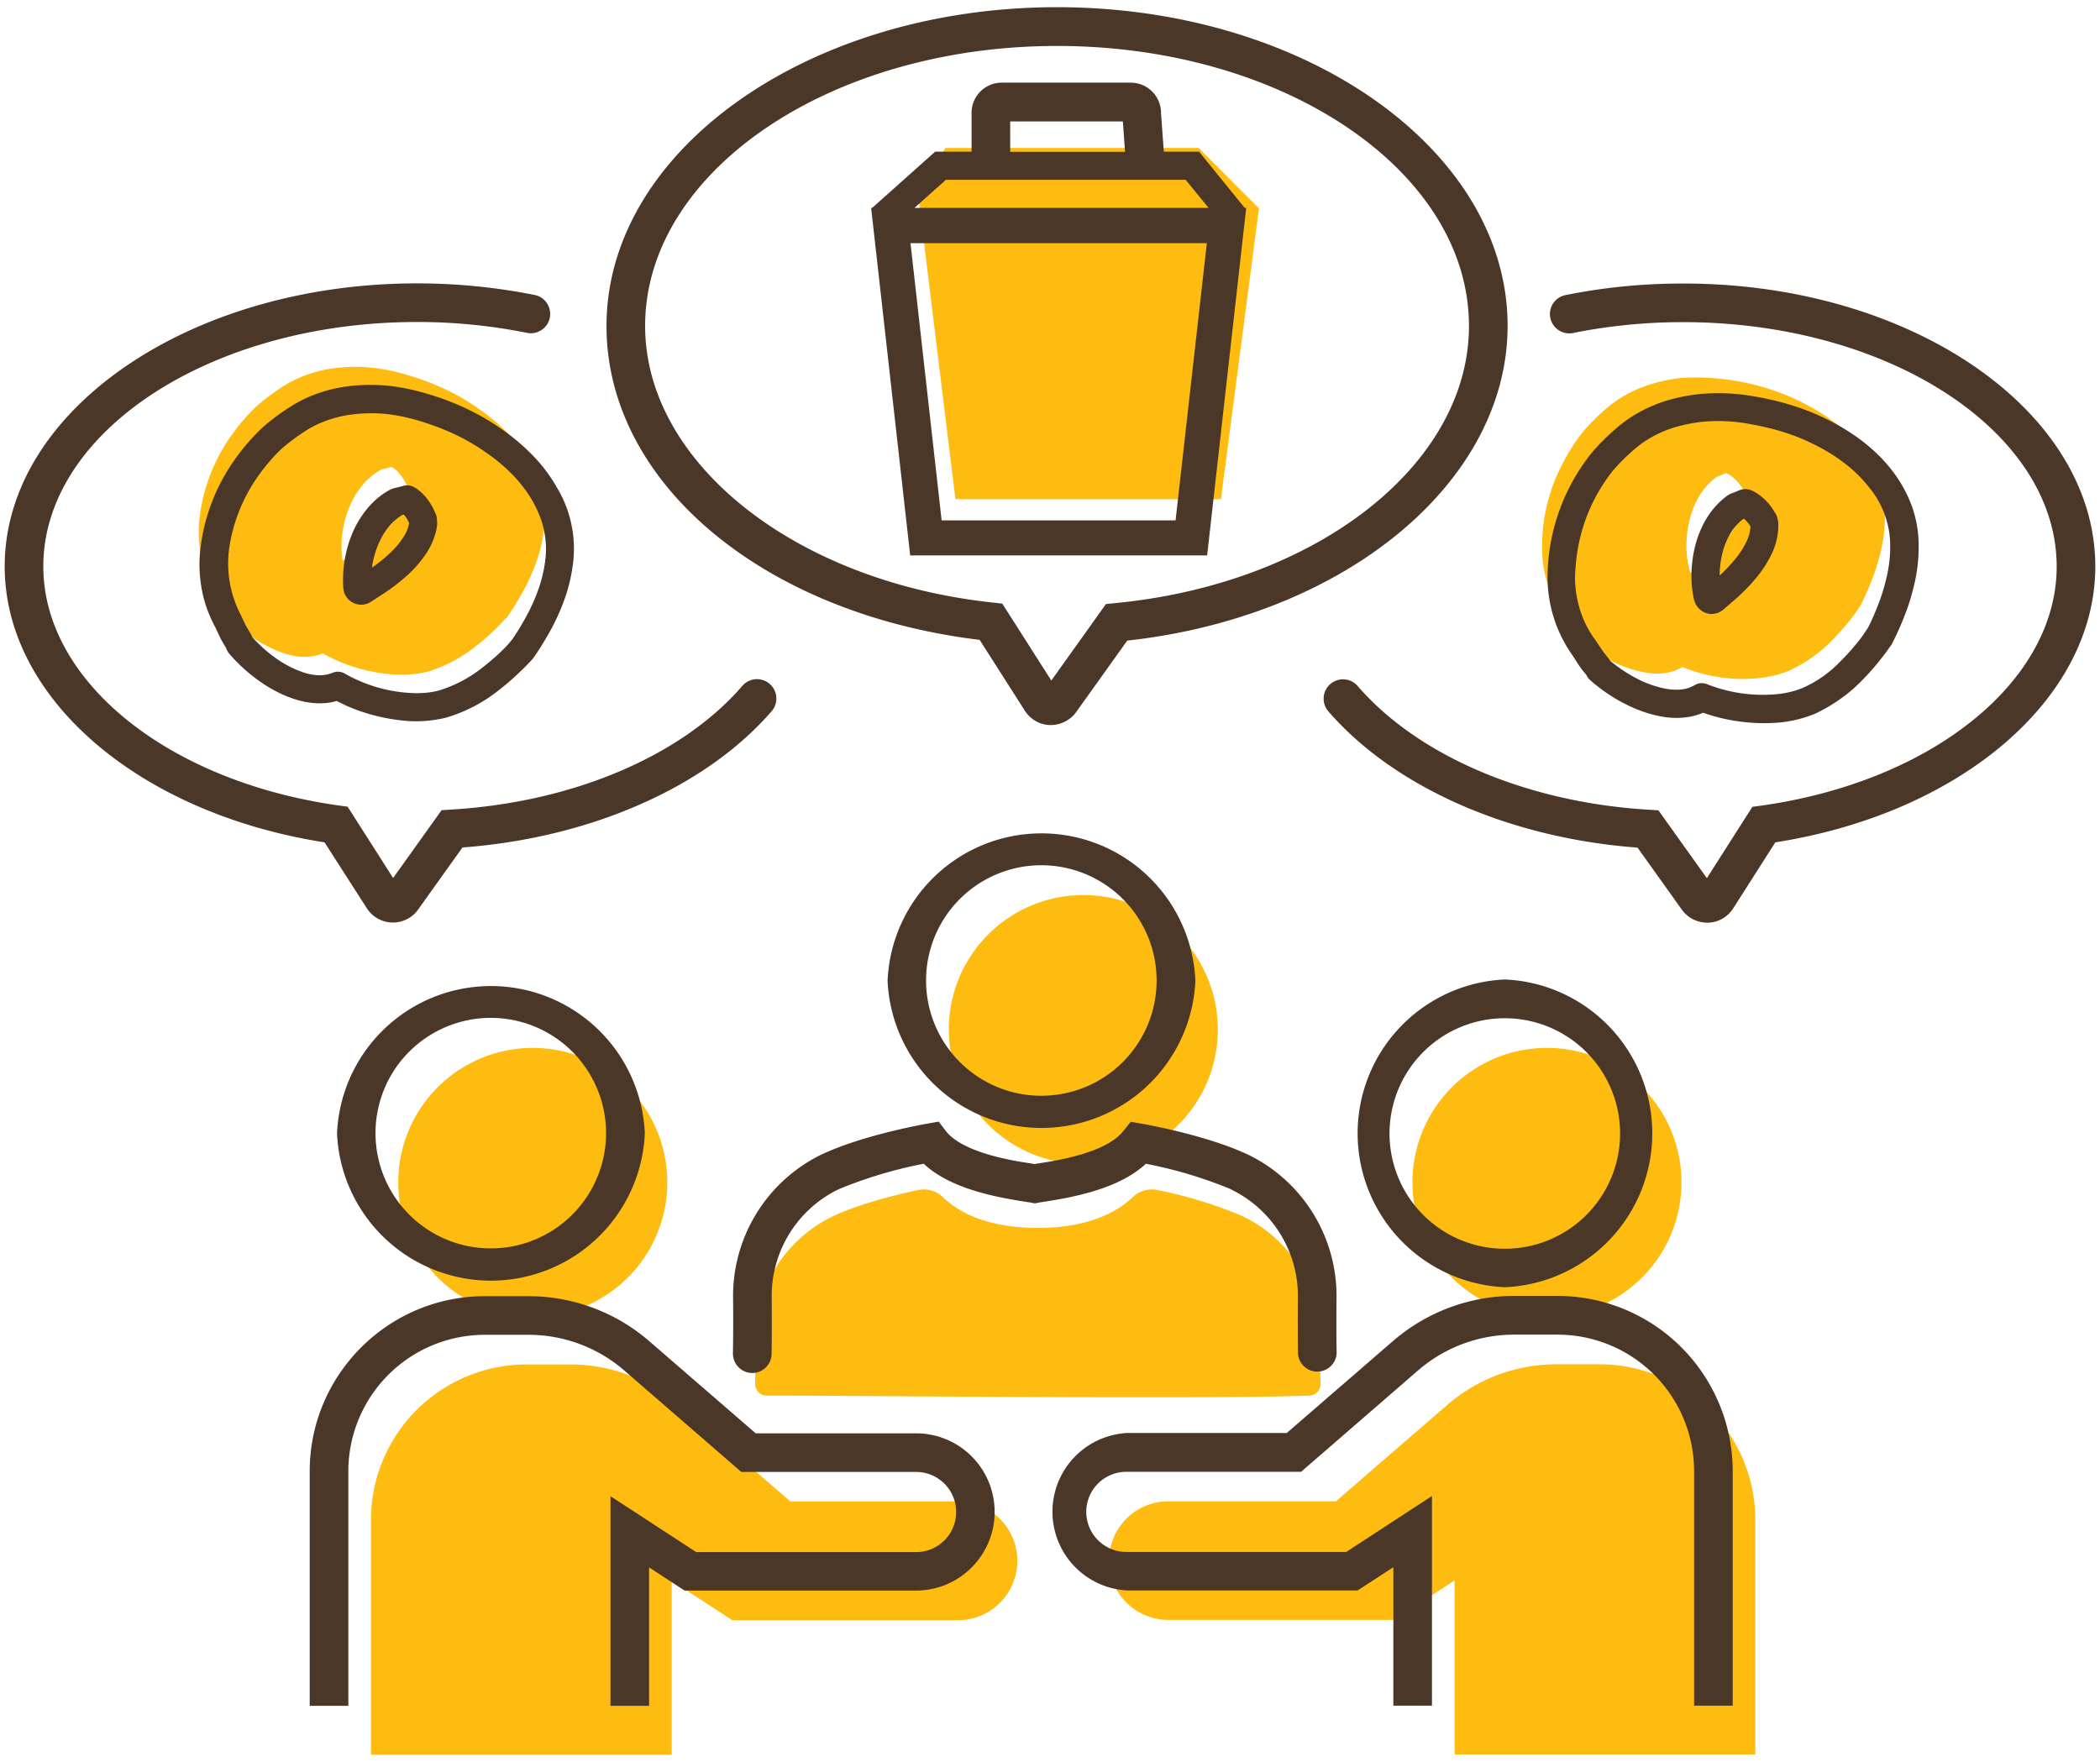
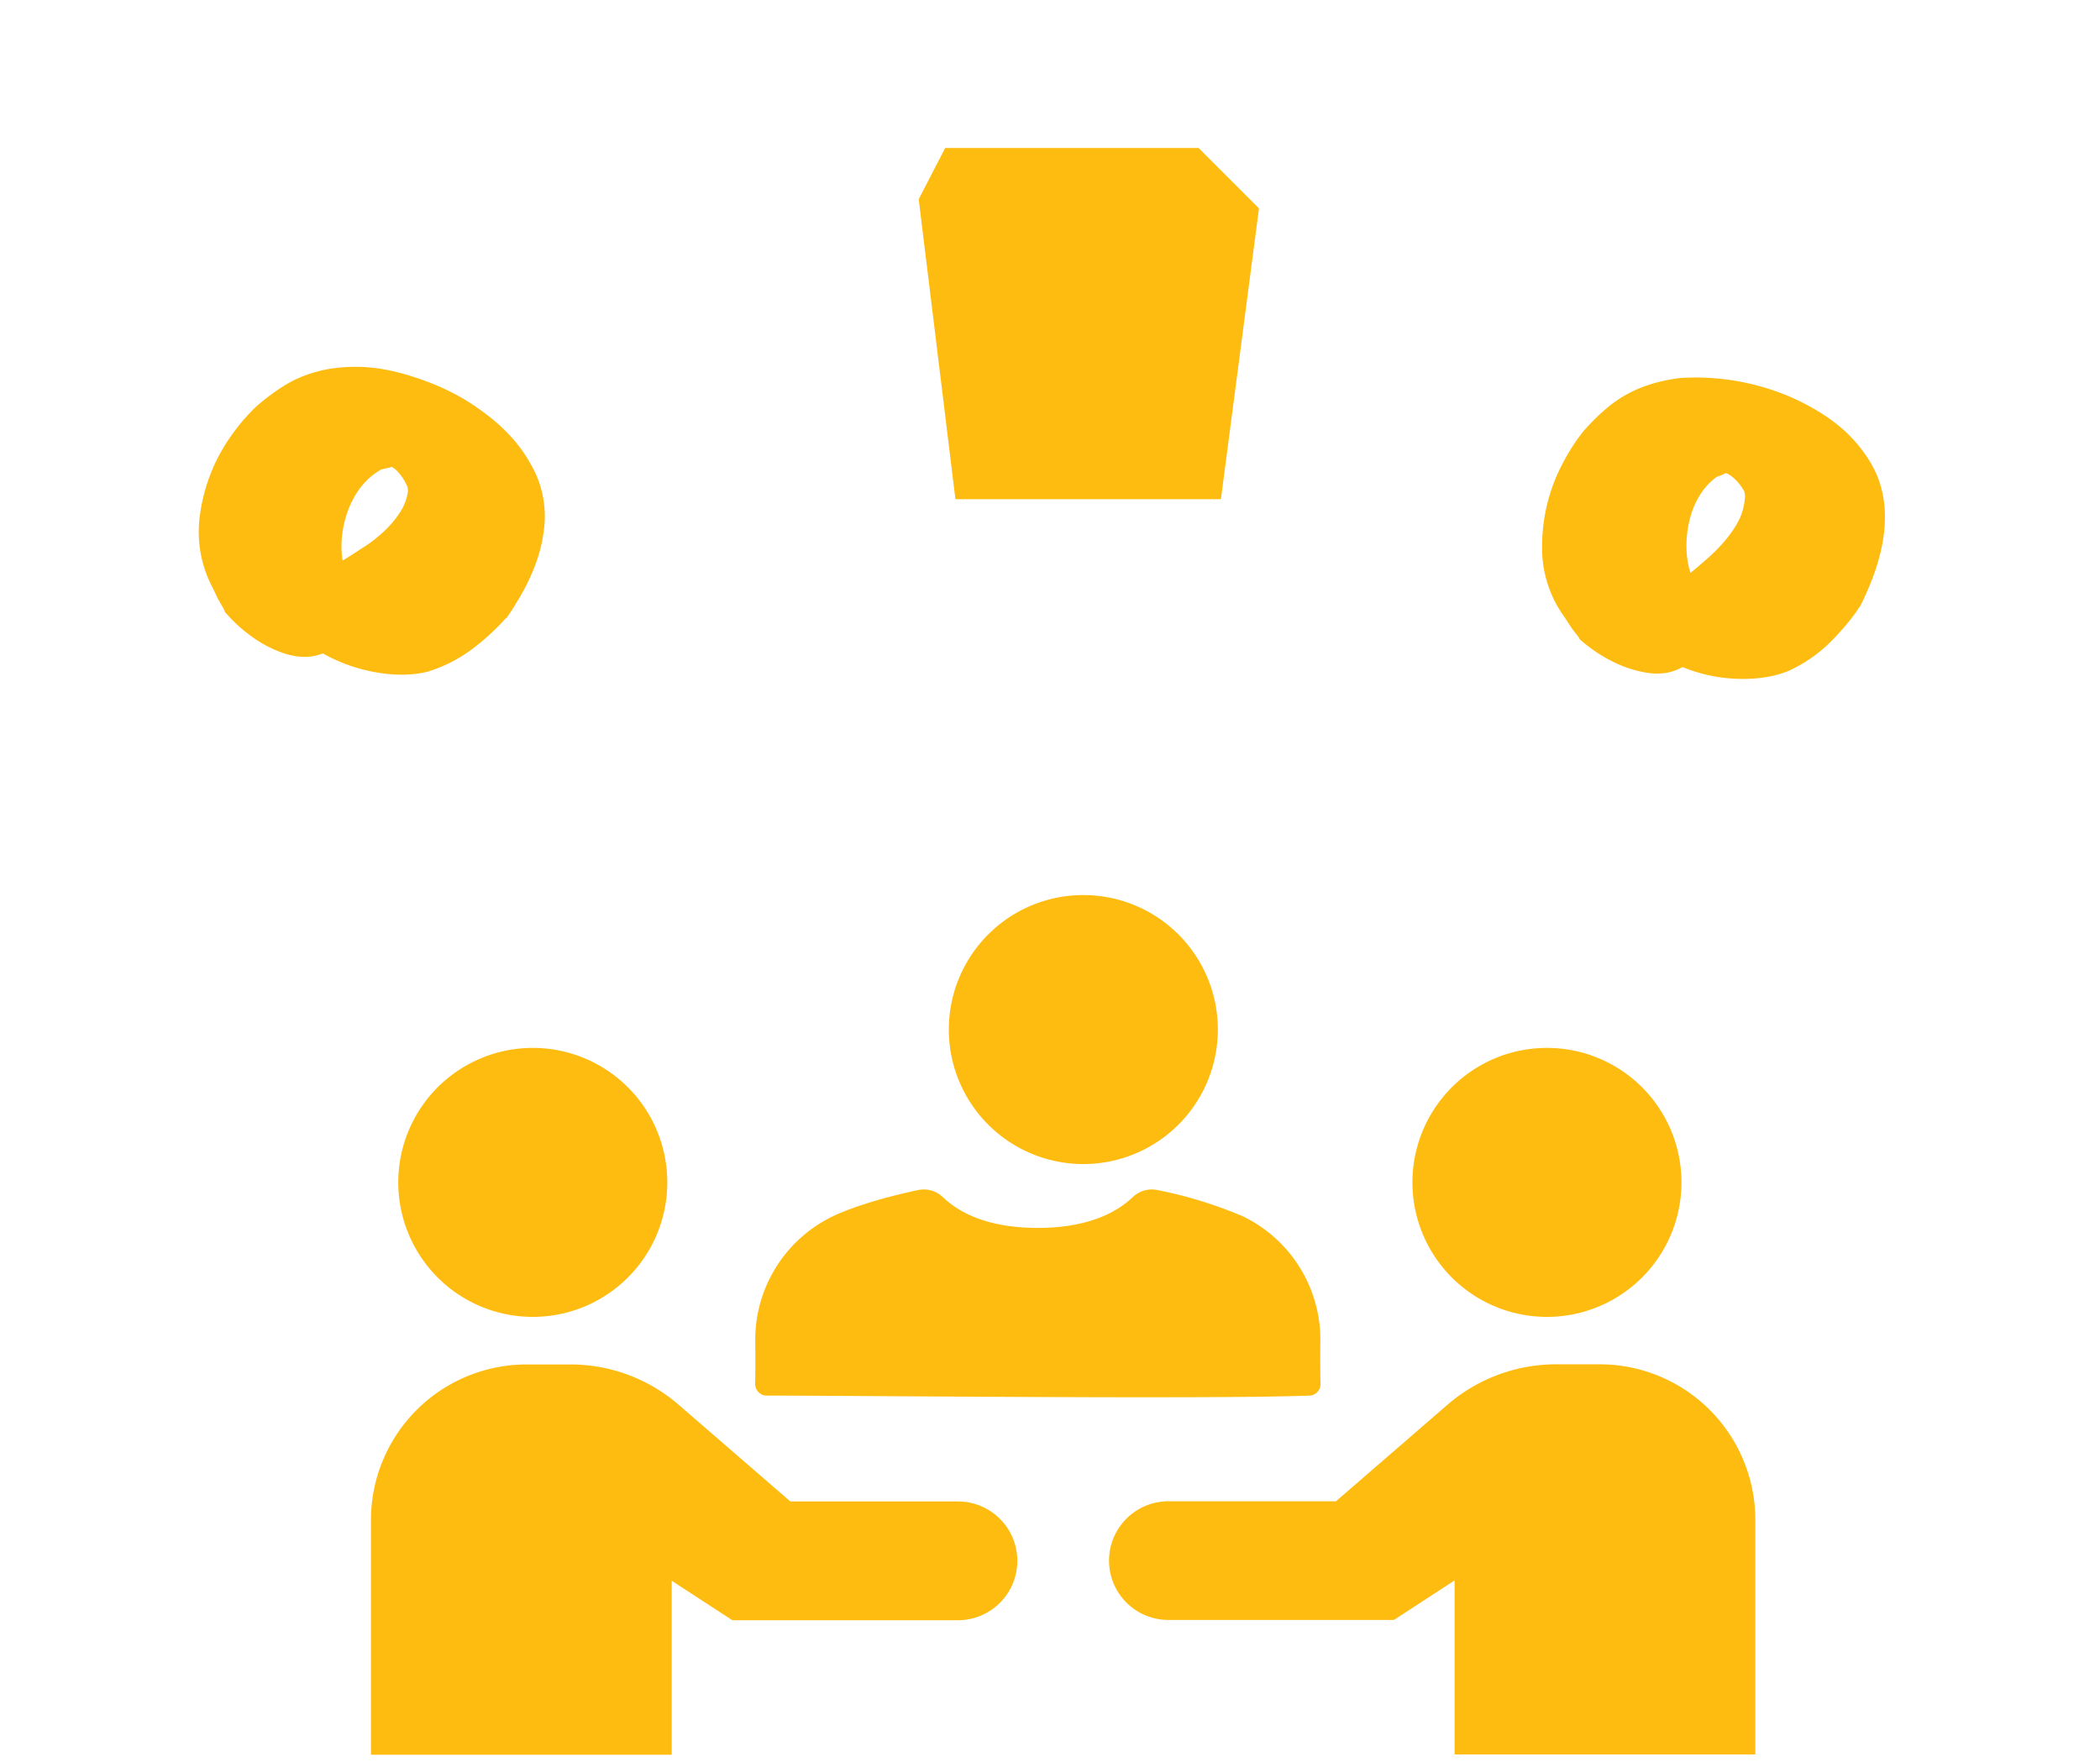
<svg xmlns="http://www.w3.org/2000/svg" xml:space="preserve" width="143" height="120" viewBox="0 0 143 120">
  <path fill="#FEBC11" d="M73.77 60.96a9.16 9.16 0 1 1 0 18.32 9.16 9.16 0 0 1 0-18.32zM52.2 95.05c6.41 0 30.2.26 36.98 0a.78.78 0 0 0 .74-.79 86.7 86.7 0 0 1-.01-2.88 9.33 9.33 0 0 0-5.32-8.56 29.48 29.48 0 0 0-5.73-1.76 1.88 1.88 0 0 0-1.7.45c-1.71 1.64-4.21 2.12-6.49 2.12s-4.78-.47-6.49-2.12a1.88 1.88 0 0 0-1.7-.45c-1.41.3-3.9.91-5.73 1.76l-.08.04a9.33 9.33 0 0 0-5.24 8.52c.01 1.12.01 2.18-.01 2.87 0 .44.35.8.78.8zM27.12 80.53a9.16 9.16 0 1 0 18.32 0 9.16 9.16 0 0 0-18.32 0zm38.11 21.73H53.82l-7.6-6.58a11.25 11.25 0 0 0-7.39-2.75h-2.97a10.6 10.6 0 0 0-10.6 10.6v15.98h20.48v-11.85l4.13 2.69h15.36a4.04 4.04 0 0 0 0-8.09zm40.11-12.57a9.16 9.16 0 1 0 0-18.32 9.16 9.16 0 0 0 0 18.32zm3.59 3.23h-2.97c-2.71 0-5.34.98-7.39 2.75l-7.6 6.58H79.56a4.04 4.04 0 0 0 0 8.08h15.36l4.13-2.69v11.85h20.48v-15.98a10.6 10.6 0 0 0-10.6-10.59zm-82.2-46.99a11.37 11.37 0 0 1-4.75-1.43c-.4.16-.81.24-1.24.24s-.87-.08-1.33-.22a8.08 8.08 0 0 1-2.19-1.11 10.1 10.1 0 0 1-1.9-1.73 2.18 2.18 0 0 0-.19-.39l-.3-.52-.32-.68a8.14 8.14 0 0 1-.89-5.05 12.08 12.08 0 0 1 2.15-5.4c.55-.78 1.13-1.44 1.72-1.99.55-.48 1.16-.94 1.84-1.37s1.46-.76 2.33-.99c.87-.23 1.84-.33 2.9-.3 1.06.03 2.22.24 3.48.64 1.4.44 2.63.99 3.68 1.63 1.05.65 1.93 1.33 2.65 2.04s1.29 1.45 1.71 2.21a7.04 7.04 0 0 1 .97 4.48c-.09.78-.26 1.53-.52 2.26-.26.73-.57 1.42-.94 2.08-.37.66-.74 1.26-1.12 1.79l-.01-.03a15.84 15.84 0 0 1-2.3 2.11 9.82 9.82 0 0 1-3.05 1.55c-.71.17-1.5.24-2.38.18zm-.66-9.67c.44-.4.82-.84 1.13-1.31.32-.47.51-.97.58-1.49l-.02-.27-.12-.26a3.55 3.55 0 0 0-.53-.78 1.79 1.79 0 0 0-.43-.35l-.31.08-.27.06a.53.53 0 0 0-.24.1c-.44.25-.85.6-1.21 1.04-.36.44-.65.95-.88 1.5a7.43 7.43 0 0 0-.46 1.77c-.08.62-.08 1.23.02 1.83.4-.24.84-.52 1.33-.85.51-.31.97-.67 1.41-1.07zm102.28-1.33c.02.79-.05 1.56-.21 2.31-.16.75-.37 1.48-.65 2.19-.27.7-.56 1.35-.86 1.93l-.01-.03c-.21.35-.5.74-.85 1.16-.35.42-.73.84-1.14 1.25a9.8 9.8 0 0 1-2.81 1.94c-.68.29-1.46.46-2.34.53a10.78 10.78 0 0 1-4.91-.78c-.37.21-.77.35-1.19.41a4.4 4.4 0 0 1-1.35-.04 8.06 8.06 0 0 1-2.33-.8c-.78-.4-1.48-.89-2.12-1.45a1.83 1.83 0 0 0-.24-.36c-.12-.15-.25-.31-.36-.48l-.41-.63a7.97 7.97 0 0 1-1.56-4.87 12.08 12.08 0 0 1 1.4-5.65c.44-.84.92-1.58 1.43-2.21.48-.55 1.02-1.09 1.64-1.61a8.45 8.45 0 0 1 2.17-1.3c.83-.34 1.78-.58 2.83-.7a16.47 16.47 0 0 1 7.41 1.28c1.13.5 2.1 1.05 2.91 1.66a9.75 9.75 0 0 1 1.99 1.96c.52.69.89 1.35 1.12 1.98.27.75.42 1.53.44 2.31zm-9.52-1.21-.06-.27-.15-.24a3.18 3.18 0 0 0-.62-.7c-.14-.12-.3-.22-.47-.29l-.29.13-.25.1a.51.51 0 0 0-.22.13c-.4.31-.76.71-1.05 1.2-.3.49-.52 1.03-.66 1.61a7.24 7.24 0 0 0-.22 1.81c0 .63.09 1.23.27 1.82.36-.29.76-.63 1.2-1.02.44-.39.85-.81 1.23-1.27.38-.46.7-.94.94-1.45a4.2 4.2 0 0 0 .35-1.56zm-35.69.27 2.59-19.8-4.11-4.11H64.36l-1.8 3.49L65.06 34h18.08z" />
-   <path fill="#4A3728" d="M60.44 66.79a10.49 10.49 0 0 0 20.96 0 10.49 10.49 0 0 0-20.96 0zm18.32 0a7.85 7.85 0 0 1-7.84 7.84 7.85 7.85 0 1 1 7.84-7.84zm-.73 12.47c-1.73 1.61-4.57 2.23-6.94 2.59l-.38.06-.25.05-.24-.05-.38-.06c-2.37-.36-5.22-.98-6.94-2.59A29.9 29.9 0 0 0 57.1 81l-.08.04a8.07 8.07 0 0 0-4.47 7.38c.01 1.08.01 3.11-.01 3.81-.02.71-.6 1.28-1.31 1.28h-.04a1.32 1.32 0 0 1-1.28-1.35 148 148 0 0 0 .01-3.72 10.72 10.72 0 0 1 5.98-9.79l.09-.04c2.82-1.32 6.98-2.05 7.15-2.08l.78-.14.48.63c1.17 1.52 4.67 2.05 5.82 2.22l.23.04.23-.04c1.15-.17 4.66-.7 5.82-2.22l.5-.62.78.14c.18.03 4.34.76 7.16 2.08l.09.04a10.7 10.7 0 0 1 5.98 9.79c-.01 1.17-.01 3.09.01 3.72a1.32 1.32 0 0 1-2.63.07c-.02-.71-.02-2.76-.01-3.81a8.07 8.07 0 0 0-4.49-7.39l-.06-.04a29.9 29.9 0 0 0-5.8-1.74zm-55.08-2.07a10.49 10.49 0 0 0 20.96 0 10.49 10.49 0 0 0-20.96 0zm18.32 0a7.85 7.85 0 1 1-15.7-.03 7.85 7.85 0 0 1 15.7.03zm26.46 25.78c0 2.96-2.4 5.36-5.36 5.36H46.62l-2.42-1.58v9.43h-2.63V101.9l5.84 3.81h14.97a2.72 2.72 0 0 0 0-5.46h-11.9l-7.97-6.91a9.96 9.96 0 0 0-6.53-2.43h-2.97a9.3 9.3 0 0 0-9.29 9.29v15.98h-2.63V100.2c0-6.57 5.35-11.92 11.92-11.92h2.97c3.03 0 5.96 1.09 8.25 3.08l7.23 6.26h10.92a5.35 5.35 0 0 1 5.35 5.35zm34.75-15.3a10.49 10.49 0 0 0 0-20.96 10.49 10.49 0 0 0 0 20.96zm0-18.32a7.85 7.85 0 1 1-.02 15.7 7.85 7.85 0 0 1 .02-15.7zm15.51 30.84v15.98h-2.63v-15.98a9.3 9.3 0 0 0-9.29-9.29h-2.97c-2.4 0-4.71.86-6.53 2.43l-7.97 6.91H76.7a2.73 2.73 0 0 0 0 5.46h14.97l5.84-3.81v14.28h-2.63v-9.43l-2.43 1.58H76.71a5.37 5.37 0 0 1 0-10.72h10.91l7.23-6.26a12.63 12.63 0 0 1 8.25-3.08h2.97a11.95 11.95 0 0 1 11.92 11.93zM66.71 43.58l3.08 4.83c.38.59 1.02.96 1.72.97h.05c.68 0 1.32-.33 1.72-.88l3.48-4.87c14.81-1.63 25.9-10.77 25.9-21.44 0-11.97-13.76-21.7-30.68-21.7S41.3 10.24 41.3 22.2c0 10.67 10.64 19.59 25.41 21.38zm5.27-40.45c15.47 0 28.05 8.55 28.05 19.07 0 9.44-10.37 17.56-24.12 18.88l-.6.06-3.72 5.21-3.34-5.24-.63-.07C54.11 39.6 43.93 31.5 43.93 22.2c0-10.51 12.58-19.07 28.05-19.07zM22.1 57.37C9.44 55.39.32 47.55.32 38.58c0-10.63 12.6-19.28 28.08-19.28 2.72 0 5.41.27 8.01.79.71.14 1.17.84 1.03 1.55s-.84 1.17-1.55 1.03a37.9 37.9 0 0 0-7.49-.74c-14.03 0-25.45 7.47-25.45 16.65 0 7.79 8.46 14.64 20.12 16.28l.6.08 3.1 4.86 3.3-4.62.63-.04c8.26-.49 15.67-3.62 19.81-8.38a1.32 1.32 0 1 1 1.99 1.73c-4.49 5.15-12.31 8.58-21.01 9.23l-3.02 4.23a2.1 2.1 0 0 1-1.72.88h-.05a2.1 2.1 0 0 1-1.72-.97l-2.88-4.49zm120.58-18.79c0 8.98-9.13 16.81-21.79 18.79l-2.87 4.5c-.38.59-1.02.96-1.72.97h-.05c-.68 0-1.32-.33-1.72-.88l-3.02-4.23c-8.7-.65-16.51-4.08-21.01-9.23a1.32 1.32 0 1 1 1.99-1.73c4.15 4.76 11.55 7.89 19.81 8.38l.63.04 3.3 4.62 3.1-4.86.6-.08c11.66-1.64 20.12-8.48 20.12-16.28 0-9.18-11.42-16.65-25.45-16.65-2.54 0-5.06.25-7.48.74a1.32 1.32 0 0 1-1.55-1.03 1.31 1.31 0 0 1 1.03-1.55c2.6-.53 5.29-.79 8.01-.79 15.48-.01 28.07 8.64 28.07 19.27zM33.25 28.63a17.43 17.43 0 0 0-3.89-1.73c-1.34-.42-2.6-.65-3.75-.68-1.15-.03-2.23.08-3.17.33-.96.25-1.84.63-2.6 1.11-.72.45-1.38.94-1.99 1.48A14.7 14.7 0 0 0 16 31.28a13.15 13.15 0 0 0-2.32 5.83 9.29 9.29 0 0 0 .12 3.32c.17.78.46 1.55.86 2.29l.33.7c.1.2.21.39.32.57l.09.15c.04.13.11.26.2.37.6.7 1.3 1.34 2.08 1.89.79.56 1.62.98 2.46 1.24.55.17 1.09.26 1.62.26.39 0 .79-.04 1.16-.16l.77.37a12.86 12.86 0 0 0 4.01.99 8.5 8.5 0 0 0 2.62-.21l.08-.02a10.6 10.6 0 0 0 3.37-1.71 19.25 19.25 0 0 0 2.52-2.3c.39-.56.79-1.19 1.17-1.88.39-.7.73-1.45 1-2.22.28-.79.47-1.62.57-2.47a8.09 8.09 0 0 0-1.09-5.06 10.8 10.8 0 0 0-1.87-2.42c-.76-.76-1.71-1.5-2.82-2.18zm3.77 7.39c.16.69.2 1.38.12 2.05a9.4 9.4 0 0 1-.47 2.05c-.24.67-.53 1.32-.87 1.93-.31.56-.62 1.07-.94 1.53l-.09.1c-.23.29-.54.6-.9.93a18 18 0 0 1-1.23 1.02 8.95 8.95 0 0 1-2.73 1.39c-.59.17-1.31.22-2.07.17a10.12 10.12 0 0 1-4.37-1.32.94.94 0 0 0-.82-.05c-.28.11-.57.17-.87.17a3.7 3.7 0 0 1-1.05-.17 7.33 7.33 0 0 1-1.93-.98 9.37 9.37 0 0 1-1.62-1.45 3.1 3.1 0 0 0-.21-.39l-.25-.43-.32-.68a7.58 7.58 0 0 1-.8-4.5 11.32 11.32 0 0 1 1.99-4.98c.51-.72 1.05-1.34 1.57-1.83.51-.45 1.09-.88 1.72-1.28.6-.38 1.29-.67 2.06-.87l.02-.01c.78-.2 1.66-.29 2.62-.27.97.02 2.05.22 3.22.59 1.32.42 2.49.94 3.47 1.54.98.6 1.82 1.24 2.48 1.9a9.23 9.23 0 0 1 1.55 2c.35.65.6 1.27.72 1.84zm-7.36-1.04-.1-.22a3.85 3.85 0 0 0-.69-1.04 2.75 2.75 0 0 0-.65-.53.99.99 0 0 0-.75-.1l-.3.08-.21.05c-.21.04-.4.12-.57.23-.53.31-1.01.73-1.43 1.25-.42.52-.76 1.1-1.02 1.75a8.29 8.29 0 0 0-.56 3.63 1.22 1.22 0 0 0 1.86.92l1-.65c.52-.35 1.03-.75 1.5-1.17a8.1 8.1 0 0 0 1.28-1.48c.39-.59.64-1.22.74-1.88l.01-.21-.02-.28a.86.86 0 0 0-.09-.35zm-2.22 1.65c-.27.41-.6.79-.98 1.13-.36.33-.74.63-1.13.9.07-.53.21-1.04.4-1.51.19-.47.43-.89.73-1.26.28-.35.6-.62.94-.82h.01l.1-.02.17.23.13.24.05.11c-.07.36-.2.68-.42 1zm80.08 8.69c.13.18.26.36.4.52l.11.14c.06.13.14.24.25.34.7.62 1.47 1.15 2.32 1.59.86.45 1.74.75 2.6.9.57.1 1.12.11 1.64.04.39-.05.77-.15 1.13-.31.28.1.55.18.82.26a12.66 12.66 0 0 0 4.11.43 8.43 8.43 0 0 0 2.57-.57l.08-.03a10.98 10.98 0 0 0 3.11-2.15 18.22 18.22 0 0 0 2.17-2.62c.31-.61.62-1.29.9-2.02.29-.75.52-1.54.69-2.34.17-.82.25-1.67.23-2.53a7.97 7.97 0 0 0-.51-2.63 9.05 9.05 0 0 0-1.25-2.23c-.57-.76-1.3-1.48-2.18-2.15a15.38 15.38 0 0 0-3.1-1.77c-1.2-.52-2.57-.92-4.09-1.18a13.91 13.91 0 0 0-3.81-.17c-1.14.13-2.2.38-3.09.76a9.2 9.2 0 0 0-2.42 1.45c-.65.55-1.24 1.12-1.77 1.74a13.66 13.66 0 0 0-3.05 8.46 9.23 9.23 0 0 0 1.73 5.43l.41.64zm.1-8.78a11.71 11.71 0 0 1 2.25-4.53c.45-.52.96-1.02 1.53-1.5a7.41 7.41 0 0 1 1.92-1.15l.02-.01c.74-.3 1.6-.51 2.55-.62a11.6 11.6 0 0 1 3.27.15c1.36.24 2.59.59 3.64 1.05 1.06.46 1.97.98 2.71 1.55a8.97 8.97 0 0 1 1.81 1.77 6.2 6.2 0 0 1 1.39 3.75c.02.71-.05 1.41-.19 2.09-.15.7-.35 1.38-.6 2.03-.23.59-.47 1.15-.72 1.64l-.08.11c-.19.31-.45.67-.77 1.05-.33.4-.7.8-1.08 1.18a8.07 8.07 0 0 1-2.51 1.75c-.57.24-1.26.4-2.03.45a10.37 10.37 0 0 1-4.51-.71.94.94 0 0 0-.7.01l-.12.06c-.26.15-.54.25-.84.29-.33.04-.68.03-1.06-.03a7.16 7.16 0 0 1-2.05-.71 10.2 10.2 0 0 1-1.81-1.21 3.13 3.13 0 0 0-.26-.35 6.93 6.93 0 0 1-.3-.4l-.42-.63-.03-.04a6.56 6.56 0 0 1-.92-1.7 7.56 7.56 0 0 1-.46-2.61c.04-.94.15-1.85.37-2.73zm8.55 5.21c.28.1.59.08.85-.03.11-.05.22-.11.32-.19l.9-.78c.47-.42.92-.88 1.33-1.37a7.9 7.9 0 0 0 1.07-1.65 4.49 4.49 0 0 0 .45-2.18l-.06-.27a.97.97 0 0 0-.14-.33l-.13-.2a3.4 3.4 0 0 0-.82-.93 2.73 2.73 0 0 0-.71-.44 1.1 1.1 0 0 0-.76 0l-.29.12-.2.08c-.21.07-.38.18-.53.31-.48.38-.9.86-1.25 1.43-.34.57-.6 1.2-.77 1.87a8.59 8.59 0 0 0-.25 2.05c0 .55.06 1.1.18 1.62.11.42.41.75.81.89zm1.12-4.09c.12-.49.31-.94.55-1.34.23-.38.51-.7.82-.94l.01-.01.1-.04.2.21c.09.1.14.18.17.22l.06.1a2.7 2.7 0 0 1-.28 1.04c-.21.44-.49.86-.82 1.25-.31.37-.65.73-1 1.05 0-.53.07-1.05.19-1.54zm-35.09.17 2.66-23.67h-.1l-3.11-3.83h-2.4l-.19-2.63a2.06 2.06 0 0 0-2.05-2.07h-8.8c-1.13 0-2.05.92-2.05 2.05v2.65h-2.48l-4.29 3.83h-.07l2.66 23.67H82.2zM68.79 8.27h7.67l.15 2.07h-7.82V8.27zm-4.38 3.98h16.33l1.56 1.91H62.27l2.14-1.91zm17.77 4.31-2.13 18.88H64.12L62 16.56h20.18z" />
</svg>